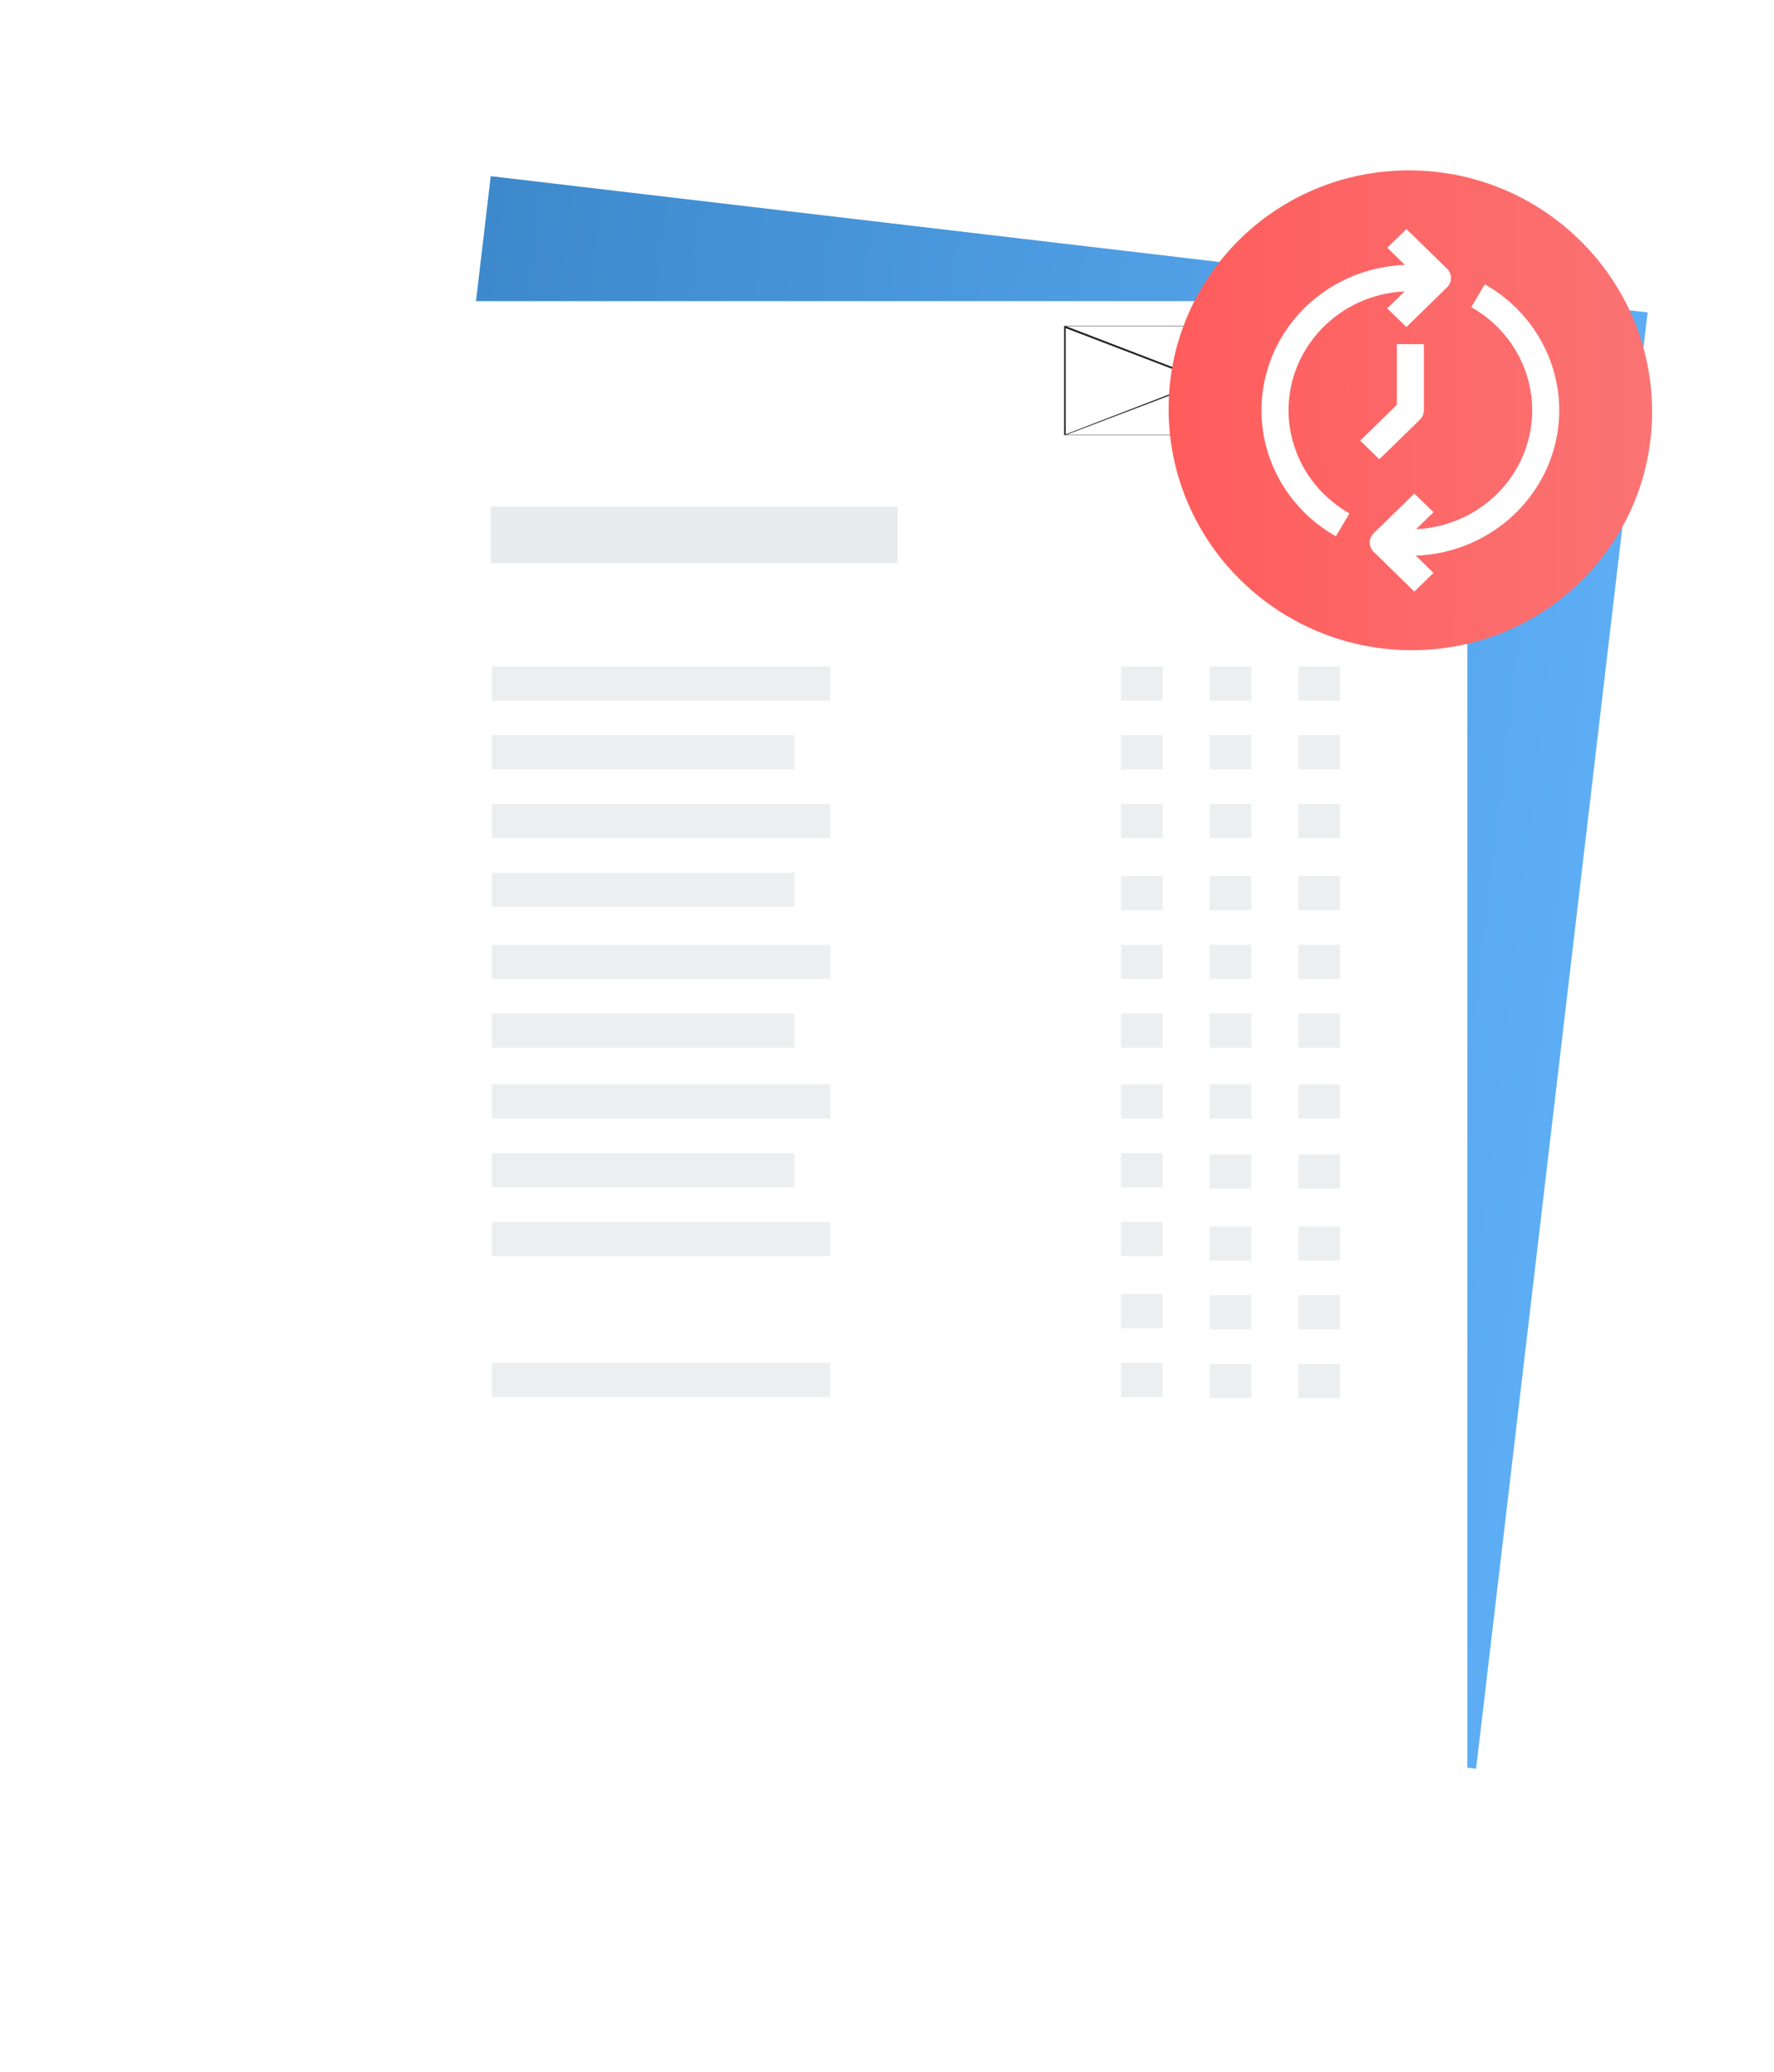
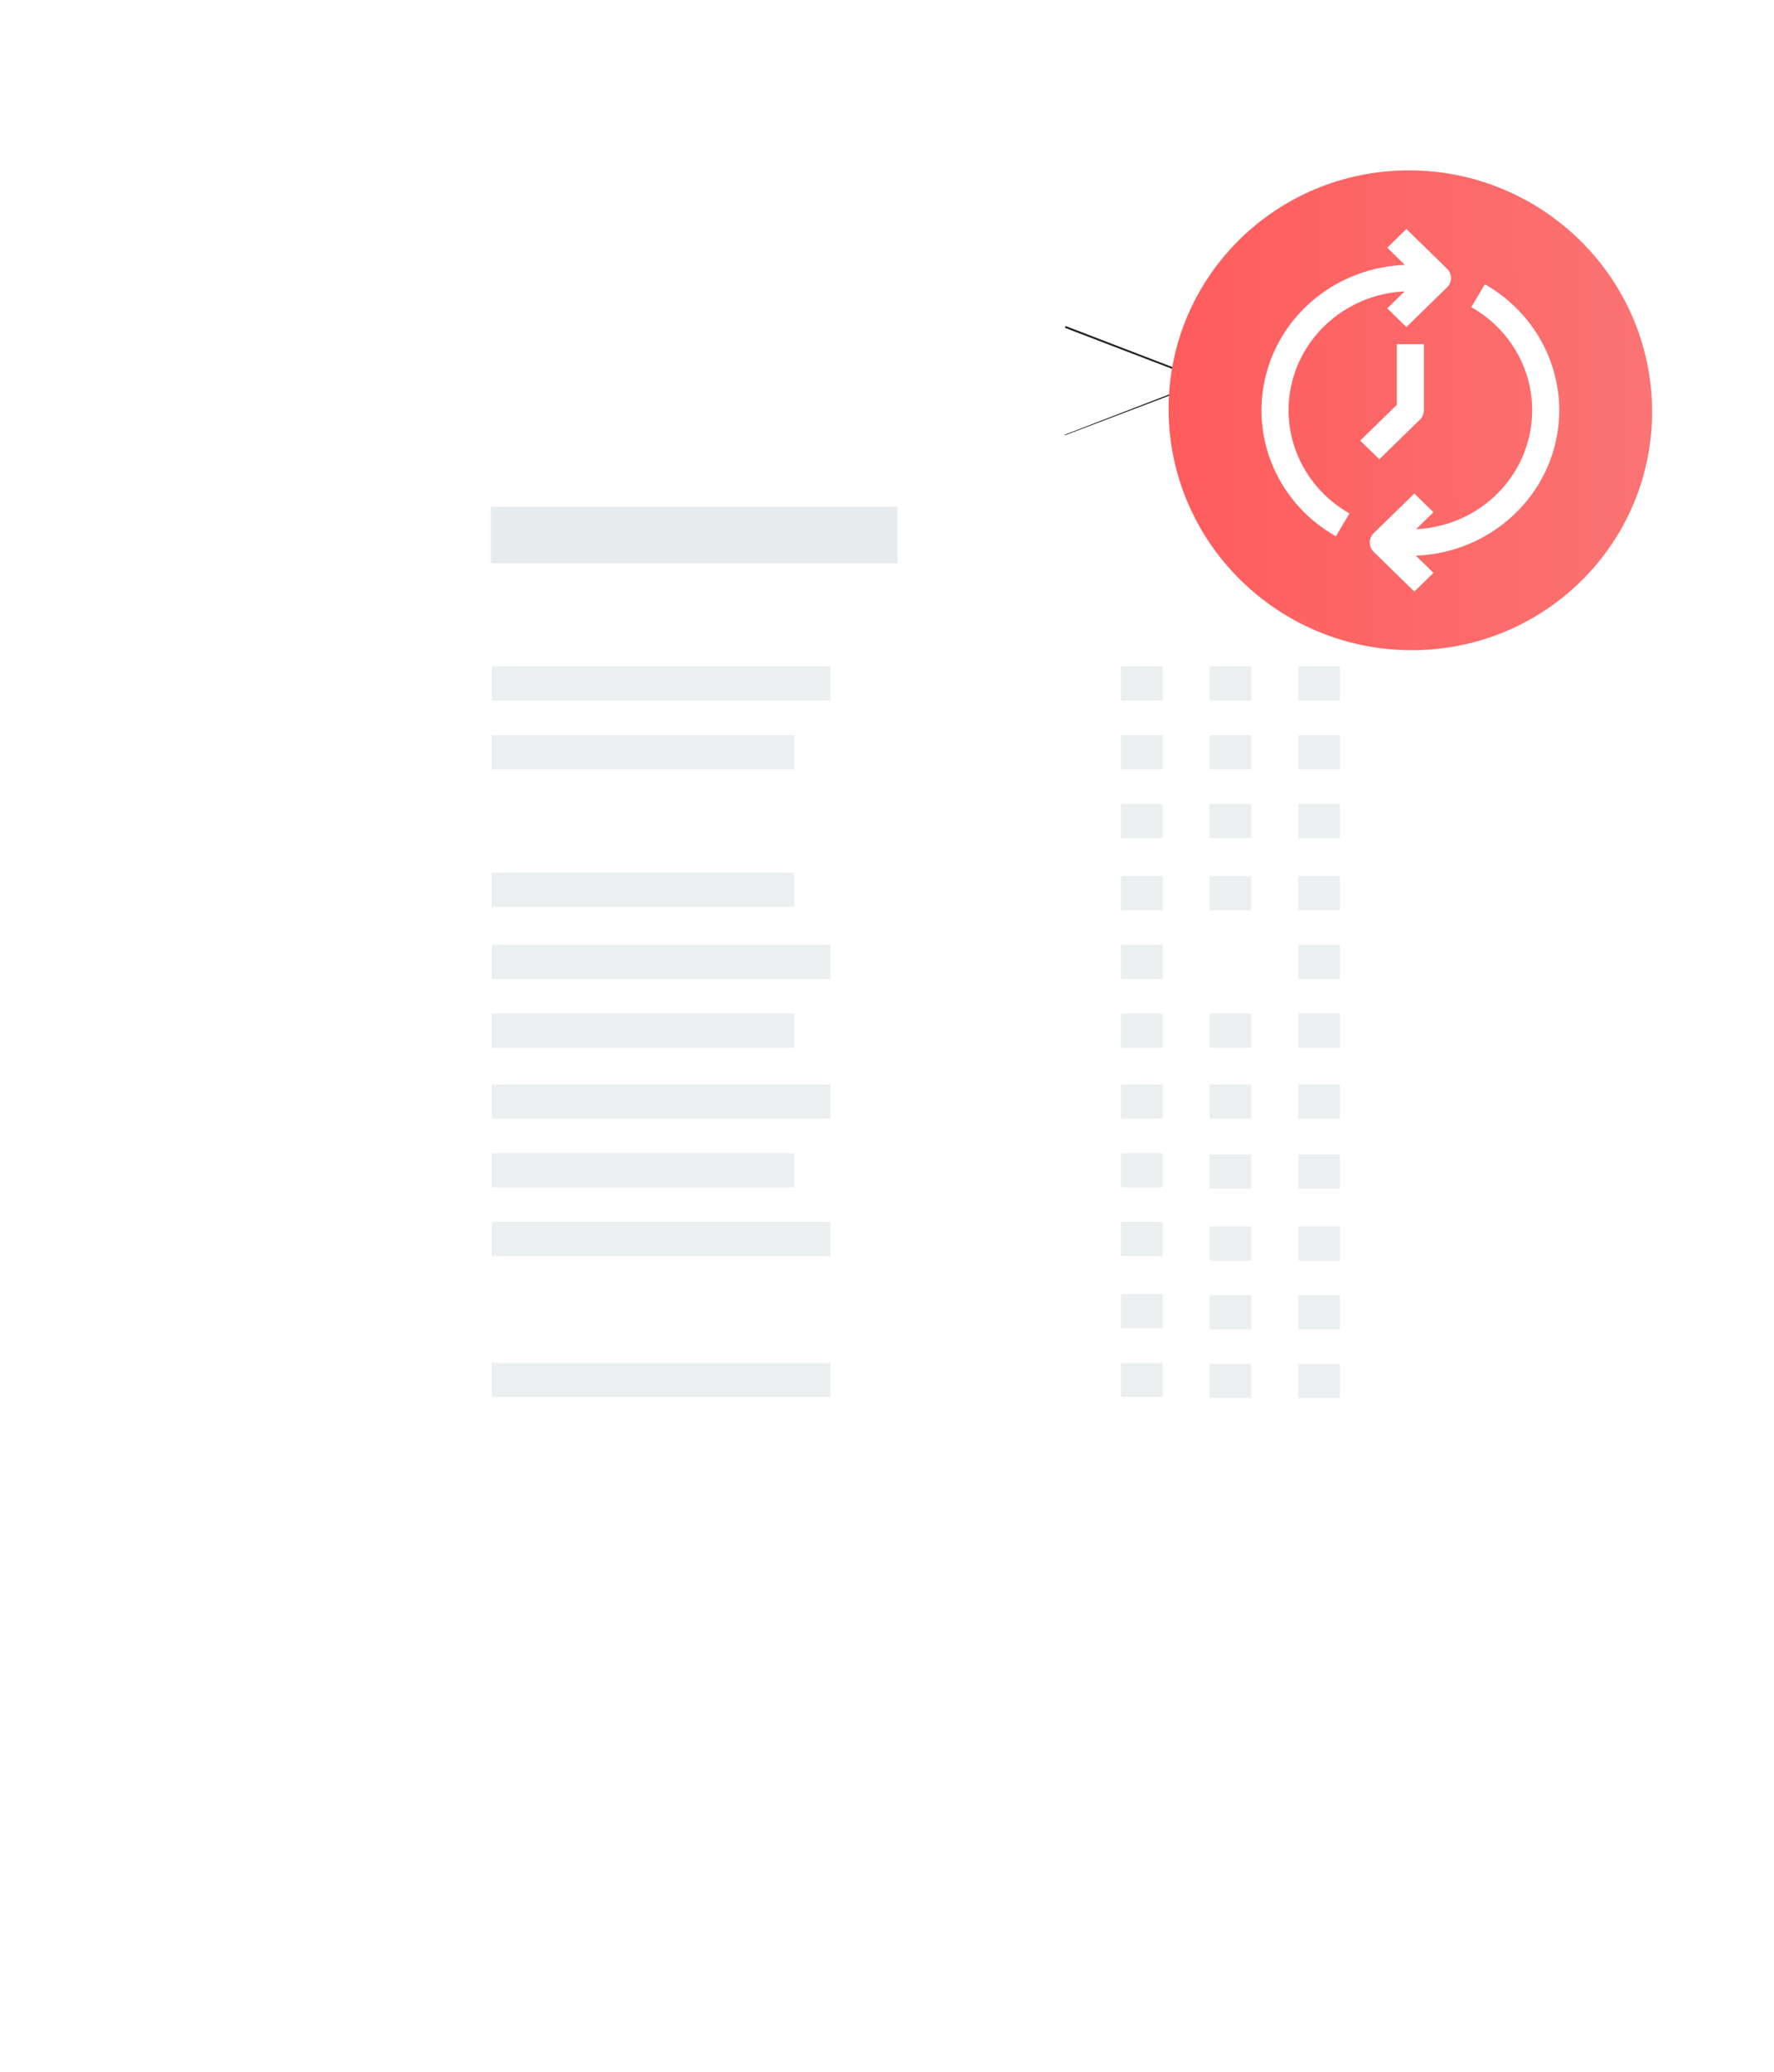
<svg xmlns="http://www.w3.org/2000/svg" width="137" height="160" viewBox="0 0 137 160" fill="none">
-   <rect x="37.897" y="13.604" width="89.962" height="113.242" transform="rotate(6.718 37.897 13.604)" fill="url(#paint0_linear_1802_10)" />
  <g filter="url(#filter0_d_1802_10)">
    <rect x="23.358" y="19.257" width="89.962" height="113.242" fill="white" />
  </g>
-   <path d="M104.177 33.604H82.177V25.17H104.177V33.604ZM82.299 33.576H104.055V25.198H82.299V33.576Z" fill="#222222" />
  <path d="M82.296 33.597L82.183 33.587L103.976 25.176L104.174 25.191L93.267 29.428L82.296 33.597Z" fill="#222222" />
  <path d="M103.871 33.6L82.245 25.32L82.295 25.179L93.234 29.382L104.173 33.586L103.871 33.6Z" fill="#222222" />
  <path d="M64.12 51.467H37.98V54.112H64.12V51.467Z" fill="#ECEFF0" />
  <path d="M69.311 39.131H37.897V43.494H69.311V39.131Z" fill="#E8EBED" />
  <path d="M89.787 51.467H86.567V54.112H89.787V51.467Z" fill="#ECEFF0" />
  <path d="M96.637 51.467H93.417V54.112H96.637V51.467Z" fill="#ECEFF0" />
  <path d="M103.487 51.467H100.267V54.112H103.487V51.467Z" fill="#ECEFF0" />
  <path d="M89.787 67.652H86.567V70.297H89.787V67.652Z" fill="#ECEFF0" />
  <path d="M96.637 67.652H93.417V70.297H96.637V67.652Z" fill="#ECEFF0" />
  <path d="M96.637 94.713H93.417V97.358H96.637V94.713Z" fill="#ECEFF0" />
  <path d="M103.487 67.652H100.267V70.297H103.487V67.652Z" fill="#ECEFF0" />
  <path d="M103.487 94.713H100.267V97.358H103.487V94.713Z" fill="#ECEFF0" />
  <path d="M89.787 56.775H86.567V59.42H89.787V56.775Z" fill="#ECEFF0" />
  <path d="M96.637 56.775H93.417V59.42H96.637V56.775Z" fill="#ECEFF0" />
  <path d="M103.487 56.775H100.267V59.42H103.487V56.775Z" fill="#ECEFF0" />
  <path d="M89.787 72.96H86.567V75.606H89.787V72.96Z" fill="#ECEFF0" />
-   <path d="M96.637 72.96H93.417V75.606H96.637V72.96Z" fill="#ECEFF0" />
  <path d="M96.637 100.022H93.417V102.667H96.637V100.022Z" fill="#ECEFF0" />
  <path d="M103.487 72.96H100.267V75.606H103.487V72.96Z" fill="#ECEFF0" />
  <path d="M103.487 100.022H100.267V102.667H103.487V100.022Z" fill="#ECEFF0" />
  <path d="M89.787 62.084H86.567V64.729H89.787V62.084Z" fill="#ECEFF0" />
  <path d="M96.637 62.084H93.417V64.729H96.637V62.084Z" fill="#ECEFF0" />
  <path d="M96.637 89.146H93.417V91.791H96.637V89.146Z" fill="#ECEFF0" />
  <path d="M103.487 62.084H100.267V64.729H103.487V62.084Z" fill="#ECEFF0" />
  <path d="M103.487 89.146H100.267V91.791H103.487V89.146Z" fill="#ECEFF0" />
  <path d="M89.787 78.27H86.567V80.915H89.787V78.27Z" fill="#ECEFF0" />
  <path d="M96.637 78.27H93.417V80.915H96.637V78.27Z" fill="#ECEFF0" />
  <path d="M96.637 105.331H93.417V107.976H96.637V105.331Z" fill="#ECEFF0" />
  <path d="M103.487 78.27H100.267V80.915H103.487V78.27Z" fill="#ECEFF0" />
  <path d="M103.487 105.331H100.267V107.976H103.487V105.331Z" fill="#ECEFF0" />
-   <path d="M64.12 62.084H37.98V64.729H64.12V62.084Z" fill="#ECEFF0" />
  <path d="M64.12 72.961H37.98V75.606H64.12V72.961Z" fill="#ECEFF0" />
  <path d="M61.342 56.775H37.98V59.42H61.342V56.775Z" fill="#ECEFF0" />
  <path d="M61.342 67.393H37.98V70.038H61.342V67.393Z" fill="#ECEFF0" />
  <path d="M61.342 78.27H37.98V80.915H61.342V78.27Z" fill="#ECEFF0" />
  <path d="M64.12 83.749H37.98V86.394H64.12V83.749Z" fill="#ECEFF0" />
-   <path d="M89.787 83.749H86.567V86.394H89.787V83.749Z" fill="#ECEFF0" />
+   <path d="M89.787 83.749H86.567V86.394H89.787Z" fill="#ECEFF0" />
  <path d="M96.637 83.749H93.417V86.394H96.637V83.749Z" fill="#ECEFF0" />
  <path d="M103.487 83.749H100.267V86.394H103.487V83.749Z" fill="#ECEFF0" />
  <path d="M89.787 99.934H86.567V102.579H89.787V99.934Z" fill="#ECEFF0" />
  <path d="M89.787 89.058H86.567V91.703H89.787V89.058Z" fill="#ECEFF0" />
  <path d="M89.787 105.243H86.567V107.888H89.787V105.243Z" fill="#ECEFF0" />
  <path d="M89.787 94.367H86.567V97.012H89.787V94.367Z" fill="#ECEFF0" />
  <path d="M64.12 94.367H37.98V97.012H64.12V94.367Z" fill="#ECEFF0" />
  <path d="M64.12 105.243H37.98V107.888H64.12V105.243Z" fill="#ECEFF0" />
  <path d="M61.342 89.058H37.98V91.703H61.342V89.058Z" fill="#ECEFF0" />
  <path d="M109.025 50.213C119.336 50.213 127.645 41.918 127.585 31.686C127.525 21.453 119.118 13.158 108.808 13.158C98.498 13.158 90.188 21.453 90.248 31.686C90.308 41.918 98.715 50.213 109.025 50.213Z" fill="url(#paint1_linear_1802_10)" />
  <g clip-path="url(#clip0_1802_10)">
    <path d="M120.417 31.686C120.408 27.673 118.22 23.968 114.668 21.954L113.621 23.722C117.237 25.762 119.045 29.888 118.06 33.853C117.075 37.818 113.533 40.674 109.362 40.867L110.702 39.557L109.223 38.113L106.087 41.177C105.679 41.576 105.679 42.222 106.087 42.621L109.223 45.686L110.702 44.241L109.342 42.912C115.52 42.683 120.409 37.726 120.417 31.686Z" fill="white" />
    <path d="M109.656 32.408C109.852 32.216 109.962 31.956 109.962 31.686V26.579H107.872V31.263L105.042 34.028L106.52 35.472L109.656 32.408Z" fill="white" />
    <path d="M99.509 31.686C99.515 26.78 103.458 22.741 108.473 22.504L107.133 23.814L108.611 25.258L111.747 22.194C112.156 21.795 112.156 21.149 111.747 20.75L108.611 17.686L107.133 19.13L108.493 20.459C103.37 20.644 98.992 24.119 97.757 28.98C96.522 33.84 98.728 38.912 103.167 41.417L104.214 39.649C101.308 38.001 99.516 34.968 99.509 31.686Z" fill="white" />
  </g>
  <defs>
    <filter id="filter0_d_1802_10" x="0.358" y="0.257" width="135.962" height="159.242" color-interpolation-filters="sRGB">
      <feFlood flood-opacity="0" result="BackgroundImageFix" />
      <feColorMatrix in="SourceAlpha" type="matrix" values="0 0 0 0 0 0 0 0 0 0 0 0 0 0 0 0 0 0 127 0" result="hardAlpha" />
      <feOffset dy="4" />
      <feGaussianBlur stdDeviation="11.5" />
      <feColorMatrix type="matrix" values="0 0 0 0 0.089 0 0 0 0 0.148 0 0 0 0 0.3 0 0 0 0.15 0" />
      <feBlend mode="normal" in2="BackgroundImageFix" result="effect1_dropShadow_1802_10" />
      <feBlend mode="normal" in="SourceGraphic" in2="effect1_dropShadow_1802_10" result="shape" />
    </filter>
    <linearGradient id="paint0_linear_1802_10" x1="37.897" y1="47.669" x2="127.859" y2="47.669" gradientUnits="userSpaceOnUse">
      <stop stop-color="#3D89CC" />
      <stop offset="1" stop-color="#5DADF5" />
    </linearGradient>
    <linearGradient id="paint1_linear_1802_10" x1="90.357" y1="50.214" x2="127.693" y2="49.995" gradientUnits="userSpaceOnUse">
      <stop stop-color="#FF5C5C" />
      <stop offset="1" stop-color="#FB7373" />
    </linearGradient>
    <clipPath id="clip0_1802_10">
      <rect width="23" height="28" fill="white" transform="translate(97.416 17.686)" />
    </clipPath>
  </defs>
</svg>